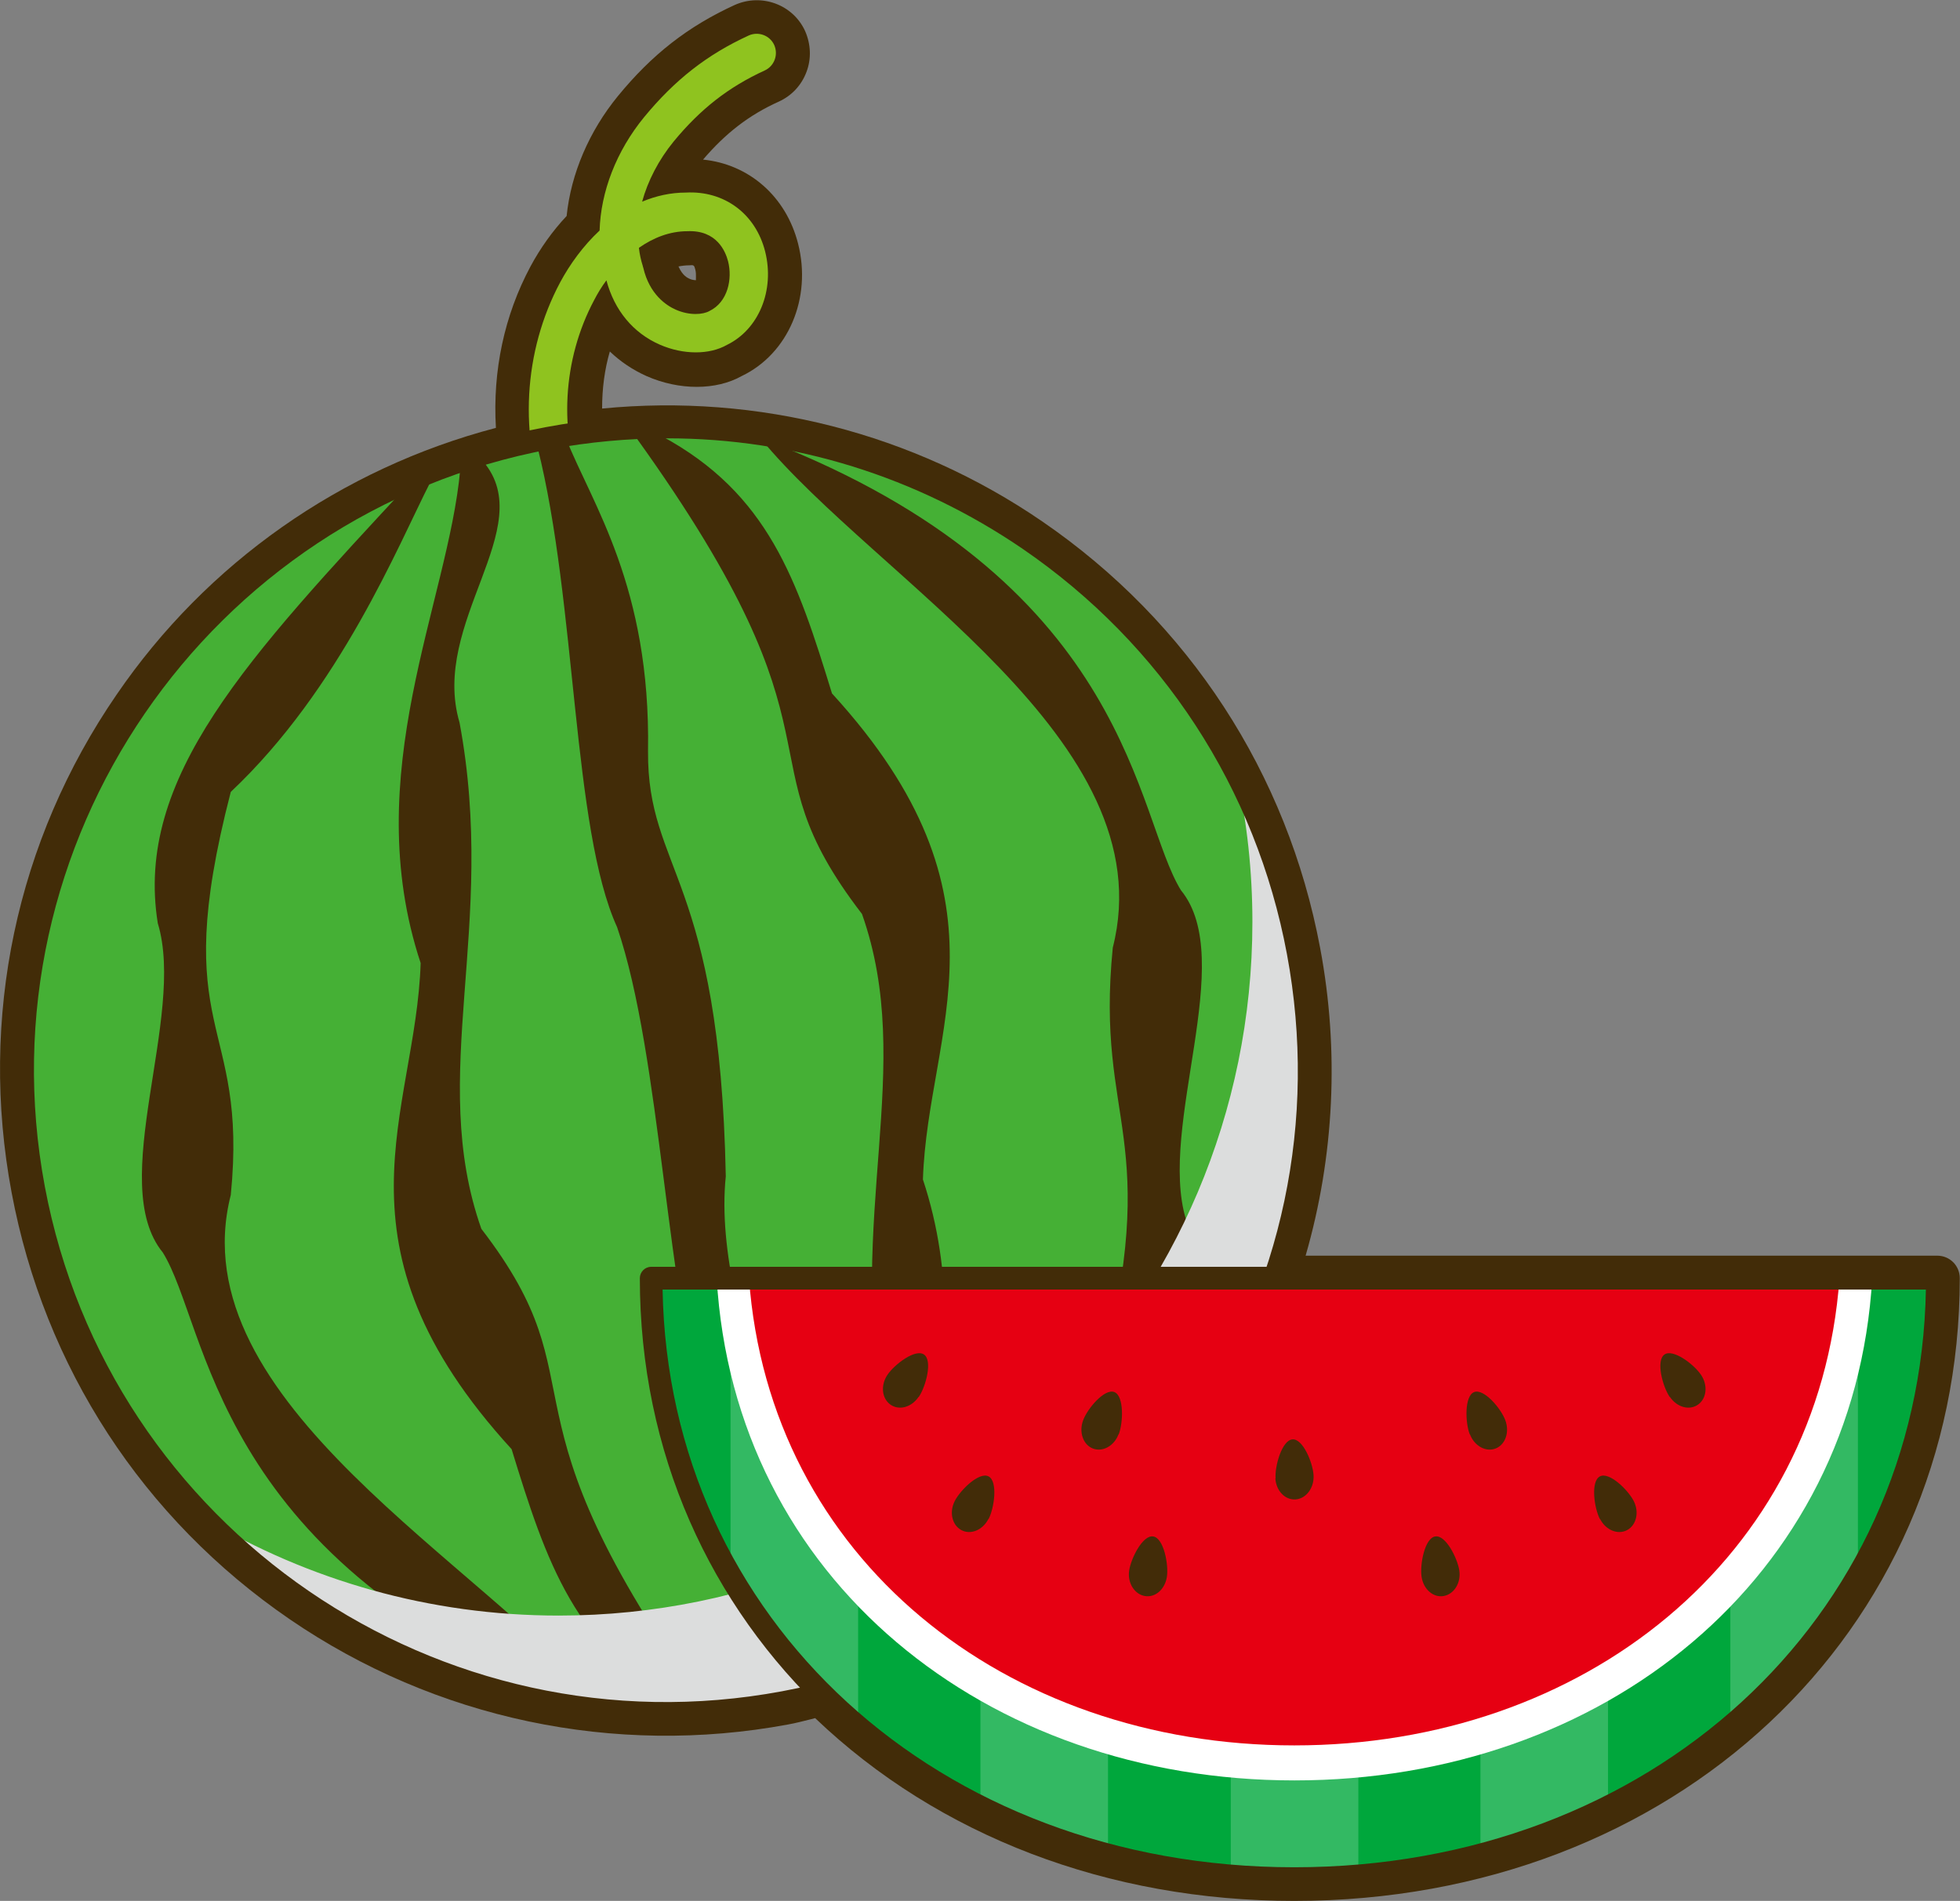
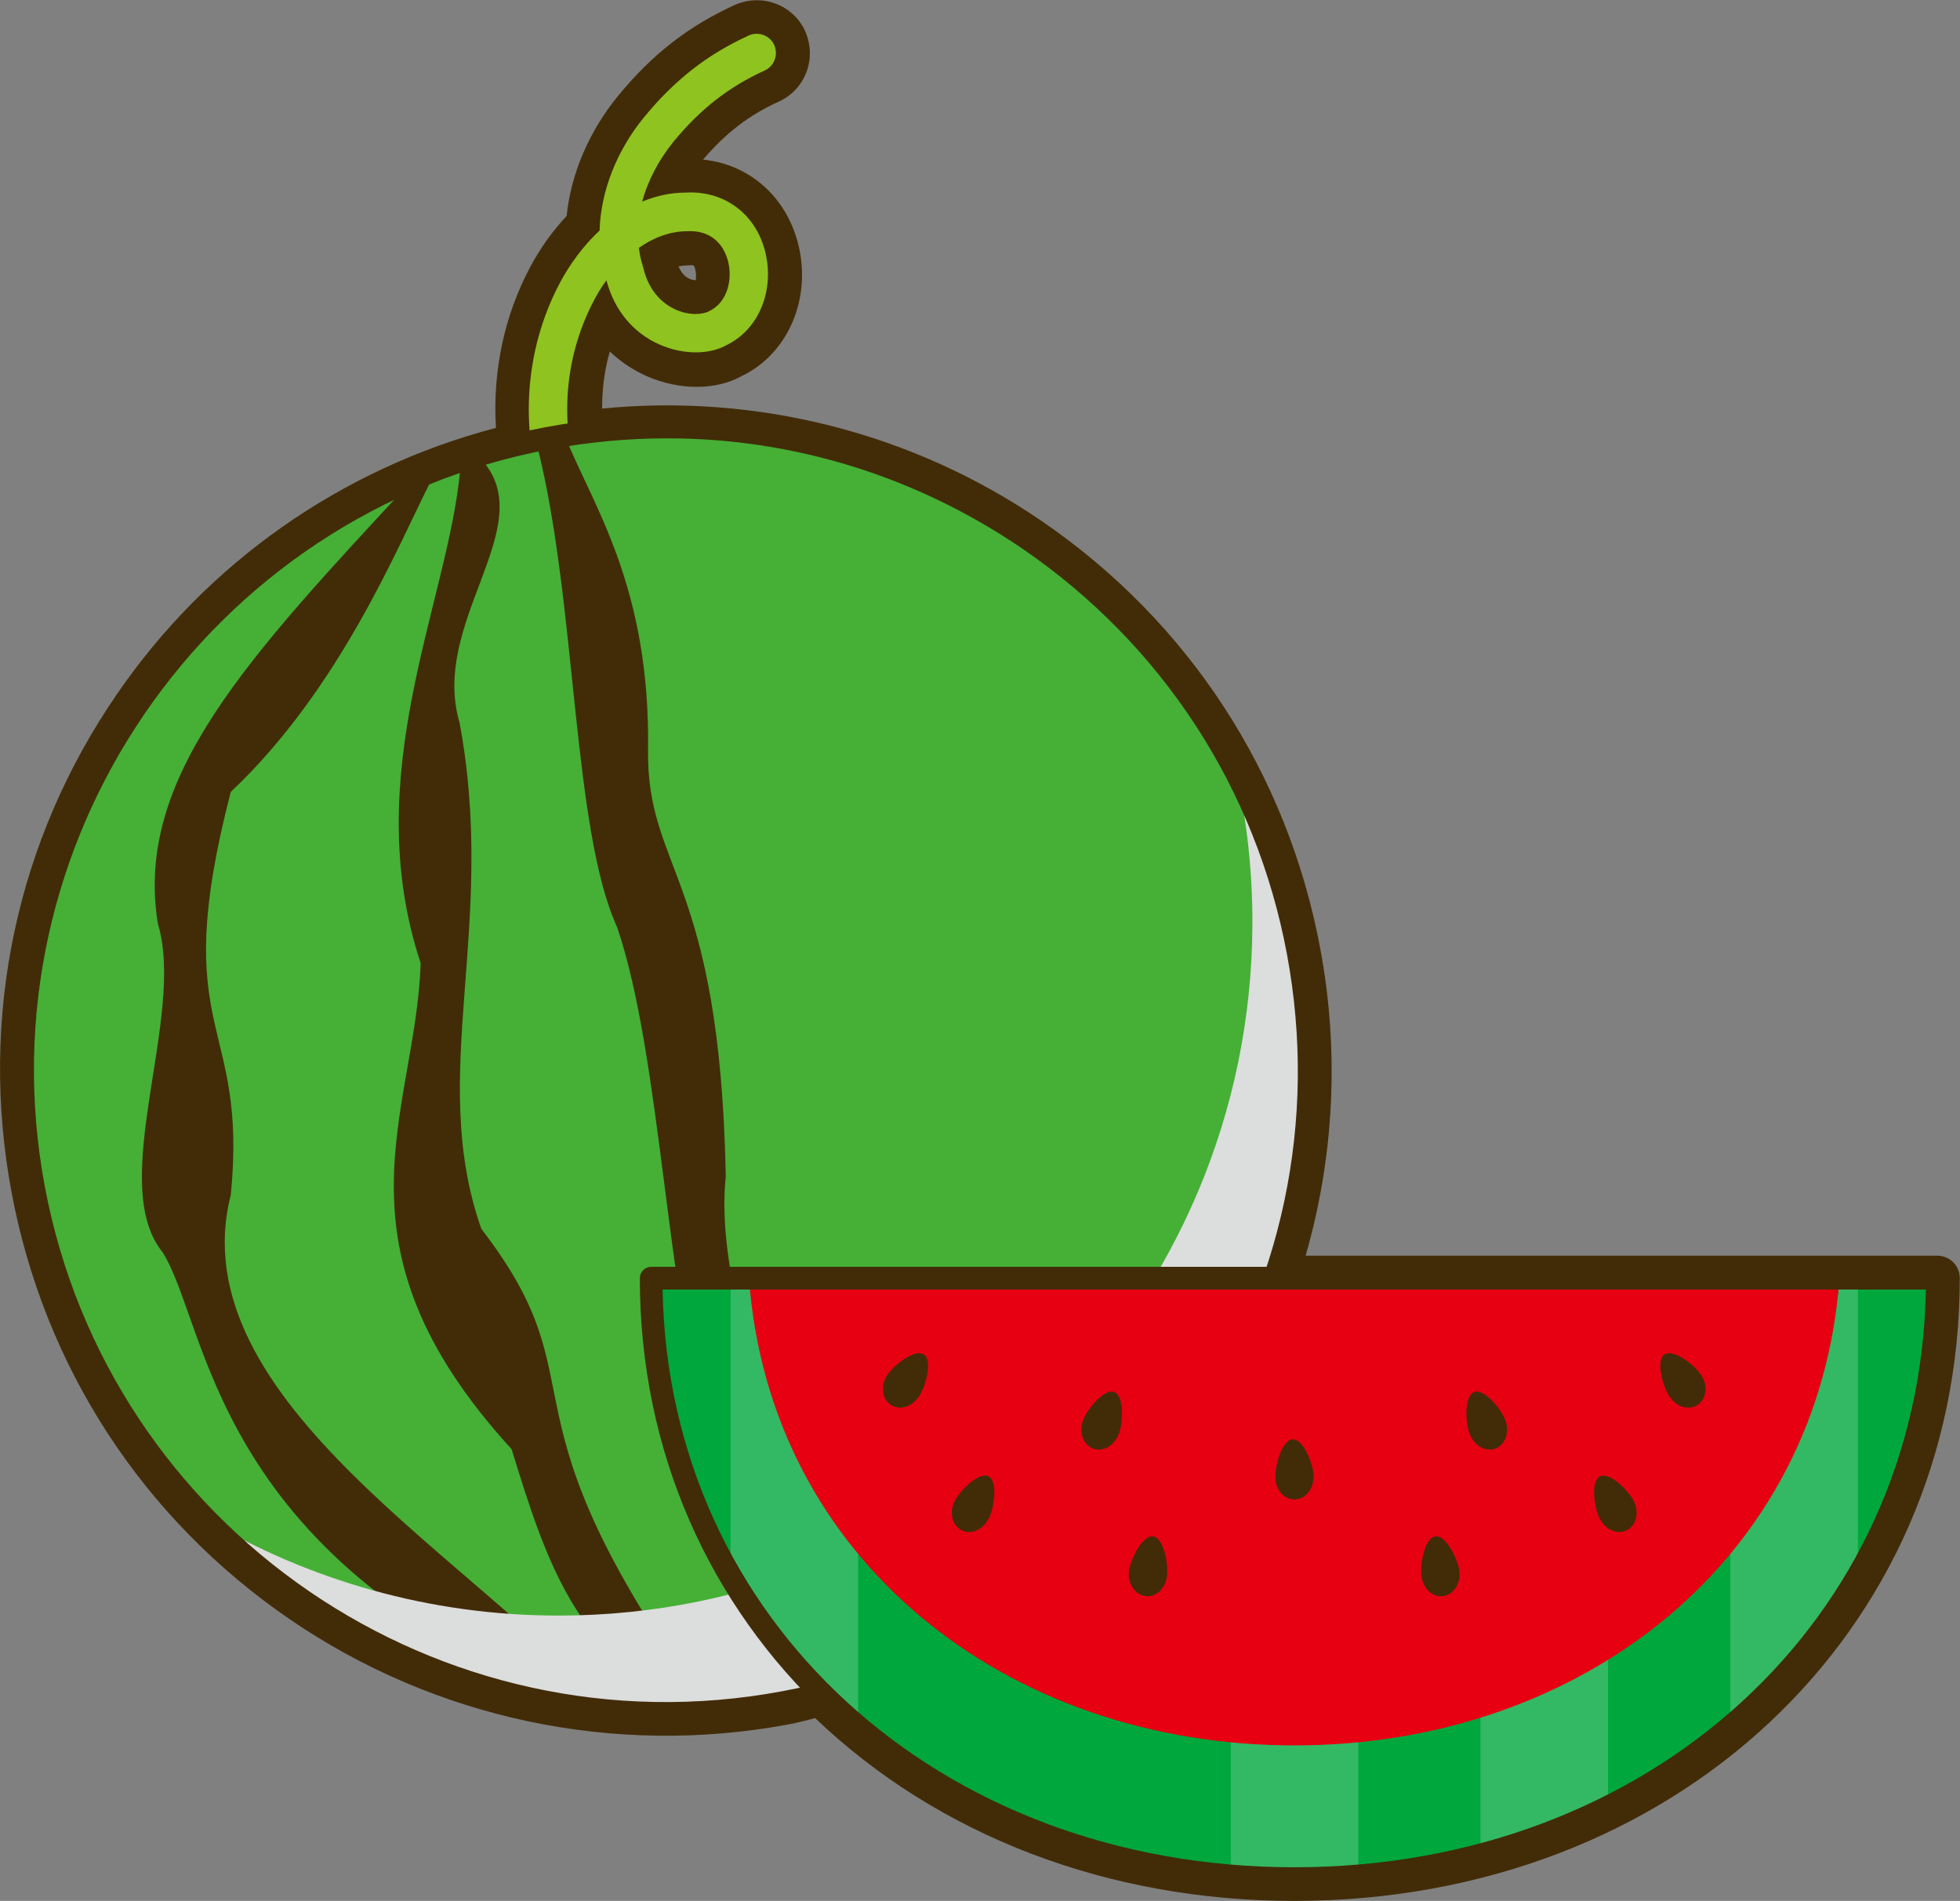
<svg xmlns="http://www.w3.org/2000/svg" viewBox="0 0 86.2 83.61">
  <rect x="0" y="0" width="86.2" height="83.61" fill="#808080" stroke="none" />
  <defs>
    <style>
      .cls-1 {
        fill: #45b035;
      }

      .cls-2 {
        fill: #00a73c;
      }

      .cls-3 {
        fill: #fff;
      }

      .cls-4 {
        fill: #e60012;
      }

      .cls-5 {
        isolation: isolate;
      }

      .cls-6 {
        fill: #8fc31f;
      }

      .cls-7 {
        fill-rule: evenodd;
      }

      .cls-7, .cls-8 {
        fill: #422c08;
      }

      .cls-9 {
        opacity: .2;
      }

      .cls-10 {
        fill: #dcdddd;
        mix-blend-mode: multiply;
      }
    </style>
  </defs>
  <g class="cls-5">
    <g id="_レイヤー_2" data-name="レイヤー 2">
      <g id="_レイヤー_2-2" data-name="レイヤー 2">
        <g>
          <path class="cls-8" d="M85.21,55.23h-27.79c1.26-4.35,1.49-9.02.64-13.53-1.44-7.69-5.78-14.35-12.23-18.77-5.66-3.88-12.51-5.63-19.35-4.96,0-.88.11-1.72.34-2.51.47.45,1.01.81,1.61,1.08,1.45.64,3.07.63,4.19,0,2.05-.98,3.09-3.43,2.48-5.82-.53-2.09-2.17-3.5-4.18-3.7.99-1.16,2.02-1.96,3.33-2.55.57-.26,1-.72,1.22-1.31.22-.58.19-1.22-.06-1.79-.53-1.17-1.92-1.68-3.1-1.15-2.05.94-3.63,2.17-5.13,4-1.27,1.55-2.07,3.42-2.26,5.28-.62.66-1.16,1.42-1.59,2.22-1.15,2.15-1.67,4.59-1.52,7.1-6.81,1.79-12.72,5.94-16.68,11.73C.71,36.98-.93,44.77.51,52.45c1.44,7.69,5.78,14.35,12.23,18.77,6.41,4.39,14.29,6.05,21.92,4.63.34-.06.67-.15,1-.23l.19-.05c5.43,5.19,12.9,8.04,21.07,8.04,16.69,0,29.27-11.78,29.27-27.39,0-.55-.44-.99-.99-.99ZM30.58,11.86c.06.24,0,.46.04.46,0,0-.12.02-.3-.06-.08-.04-.3-.13-.48-.54.15-.03.31-.05.47-.05.2-.02.22-.01.27.19Z" />
          <g>
            <g>
              <path class="cls-8" d="M34.06,4.01c.45-.2.79-.57.96-1.03.17-.46.15-.96-.05-1.41-.42-.92-1.51-1.33-2.44-.91-1.98.9-3.51,2.1-4.96,3.86-1.26,1.54-2.02,3.36-2.17,5.18-.63.65-1.19,1.42-1.63,2.24-1.76,3.3-1.99,7.35-.6,10.83,1.39,3.48,4.34,6.25,7.91,7.43.16.05.32.08.49.09.03,0,.05,0,.07,0,.79,0,1.5-.51,1.75-1.26.15-.46.12-.96-.1-1.4-.22-.44-.6-.77-1.07-.92-2.54-.84-4.64-2.82-5.63-5.3-.88-2.2-.85-4.73.04-6.91.52.69,1.2,1.24,2,1.59,1.31.58,2.78.57,3.78,0,1.83-.88,2.77-3.09,2.22-5.25-.54-2.11-2.34-3.45-4.45-3.34-.08,0-.16,0-.23,0,.14-.22.29-.43.46-.64,1.08-1.31,2.2-2.19,3.64-2.85ZM31.06,11.73c.1.39.02.9-.32,1.06-.05.02-.3.05-.62-.09-.3-.13-.7-.44-.91-1.31.34-.16.69-.23,1.06-.24.23-.01.63-.03.78.57Z" />
              <path class="cls-6" d="M31.62,29.3c-.08,0-.16-.02-.24-.04-3.28-1.09-6-3.65-7.29-6.86-1.28-3.21-1.08-6.94.55-9.99.42-.78,1-1.59,1.73-2.27.05-1.7.73-3.49,1.96-4.99,1.35-1.64,2.77-2.75,4.6-3.59.43-.19.93,0,1.12.42.19.43,0,.93-.42,1.12-1.59.73-2.82,1.69-4,3.12-.67.82-1.14,1.74-1.39,2.65.6-.25,1.24-.4,1.93-.4,1.68-.09,3.06.93,3.48,2.59.43,1.71-.28,3.43-1.68,4.11-.77.44-1.92.44-2.95-.01-1.17-.51-2-1.51-2.35-2.83-.21.28-.39.58-.54.87-1.39,2.61-1.57,5.81-.47,8.56,1.1,2.75,3.43,4.95,6.24,5.88.45.15.69.63.54,1.07-.12.37-.47.59-.83.58ZM28.1,10.91c.03.27.09.54.17.79,0,.02.01.04.02.07.27,1.18,1.02,1.67,1.43,1.85.61.27,1.2.22,1.48.06.81-.39,1.02-1.41.82-2.19-.11-.42-.49-1.38-1.79-1.32-.78,0-1.5.29-2.13.73Z" />
            </g>
            <g>
              <path class="cls-1" d="M57.08,41.88c2.87,15.35-7.25,30.13-22.6,33-15.35,2.87-30.13-7.25-33-22.6-2.87-15.35,7.25-30.13,22.6-33,15.35-2.87,30.13,7.25,33,22.6Z" />
              <path class="cls-7" d="M26.49,75.04c-5.12-6.24-18.66-13.37-16.34-22.48.78-7.86-2.8-6.93,0-17.73,4.82-4.54,7.37-10.87,8.78-13.63l-.84-.03c-7.22,7.78-12.18,13.04-11.15,19.44,1.25,4.11-2.28,11.42.22,14.48,2.01,3.23,2.18,13.27,17.52,19.51l1.82.44Z" />
              <path class="cls-7" d="M31.15,75.2c-9.75-13.57-4.48-14-9.98-21.15-2.39-6.77.72-13.28-.96-22.27-1.3-4.41,3.51-8.56,1.05-11.47l-1.02.35c-.53,5.84-4.49,13.39-1.74,21.7-.21,6.61-4.27,12.34,4,21.38,1.53,4.98,2.79,8.79,7.51,11.33l1.14.12Z" />
-               <path class="cls-7" d="M33.44,19.27c5.12,6.24,17.82,13.3,15.5,22.41-.78,7.86,2.24,8.16-.56,18.97-4.82,4.54-6.8,9.63-8.21,12.4l.84.03c7.22-7.78,12.19-13.04,11.15-19.44-1.25-4.11,2.28-11.42-.22-14.48-2.01-3.23-2.18-13.27-17.52-19.51l-.98-.37Z" />
-               <path class="cls-7" d="M27.98,19.25c9.75,13.57,4.43,13.8,9.93,20.95,2.39,6.77-.72,13.28.96,22.27,1.3,4.41-3.1,8.27-1.82,11.56l1.8-.45c.53-5.84,4.49-13.39,1.74-21.7.21-6.61,4.27-12.34-4-21.38-1.53-4.98-2.79-8.79-7.51-11.33l-1.09.08Z" />
              <path class="cls-7" d="M23.64,19.67c1.73,6.87,1.52,16.77,3.5,21.11,1.94,5.67,2.18,16.37,3.98,22.07,1.28,2.12.32,10.39,2.52,11.89l1.23-.52c1.68-7.53-3.63-15.88-2.95-22.48-.26-13.2-3.46-13.41-3.42-18.71.12-7.23-2.47-10.87-3.6-13.73l-1.25.38Z" />
              <path class="cls-10" d="M57.08,41.88c-.52-2.8-1.45-5.43-2.7-7.84.46,2.1.7,4.27.7,6.51,0,16.85-13.66,30.51-30.51,30.51-5.68,0-11-1.56-15.56-4.26,6.38,6.54,15.81,9.88,25.47,8.08,15.35-2.87,25.47-17.64,22.6-33Z" />
              <path class="cls-8" d="M29.27,75.86c-13.58,0-25.69-9.67-28.28-23.49-2.92-15.6,7.4-30.66,23-33.58,7.56-1.41,15.21.2,21.55,4.55,6.34,4.34,10.61,10.9,12.02,18.45h0c1.41,7.56-.2,15.21-4.55,21.55-4.34,6.34-10.9,10.61-18.45,12.02-1.78.33-3.55.49-5.3.49ZM29.34,19.28c-1.71,0-3.44.16-5.16.48C9.12,22.58-.85,37.12,1.97,52.18c2.82,15.06,17.36,25.02,32.42,22.21,7.3-1.36,13.62-5.49,17.82-11.61,4.19-6.12,5.75-13.51,4.39-20.81h0c-1.36-7.29-5.49-13.62-11.61-17.82-4.68-3.2-10.1-4.87-15.64-4.87Z" />
            </g>
            <g>
              <g>
                <g>
                  <path class="cls-2" d="M85.21,56.22c0,15.62-12.66,26.4-28.28,26.4s-28.28-10.78-28.28-26.4h56.56Z" />
                  <g class="cls-9">
                    <path class="cls-3" d="M32.13,69.39c1.48,2.51,3.38,4.73,5.61,6.6v-19.76h-5.61v13.17Z" />
-                     <path class="cls-3" d="M43.12,79.48c1.76.87,3.64,1.58,5.61,2.1v-25.36h-5.61v23.26Z" />
                    <path class="cls-3" d="M54.12,82.5c.92.08,1.86.12,2.81.12s1.88-.04,2.81-.12v-26.28h-5.61v26.28Z" />
                    <path class="cls-3" d="M65.11,81.58c1.97-.52,3.85-1.22,5.61-2.1v-23.26h-5.61v25.36Z" />
                    <path class="cls-3" d="M76.1,75.98c2.23-1.87,4.13-4.08,5.61-6.6v-13.17h-5.61v19.76Z" />
                  </g>
                </g>
-                 <path class="cls-3" d="M31.52,56.22c.77,13.24,11.85,22.09,25.41,22.09s24.64-8.85,25.41-22.09H31.52Z" />
                <path class="cls-4" d="M32.94,56.22c.89,12.33,11.28,20.55,23.98,20.55s23.09-8.22,23.98-20.55h-47.96Z" />
                <g>
                  <g>
                    <path class="cls-8" d="M49.19,63.09c-.19.51-.7.79-1.13.62-.43-.17-.62-.73-.42-1.25.19-.51.94-1.4,1.37-1.23.43.17.39,1.35.19,1.86Z" />
                    <path class="cls-8" d="M51.32,69.35c-.08.55-.51.93-.97.85-.46-.08-.77-.58-.69-1.12.08-.54.6-1.58,1.06-1.5.46.07.68,1.23.6,1.77Z" />
                    <path class="cls-8" d="M40.4,61.44c-.31.46-.86.61-1.24.34-.38-.27-.44-.85-.13-1.31.31-.46,1.23-1.16,1.61-.89.38.27.08,1.4-.23,1.86Z" />
                    <path class="cls-8" d="M43.47,66.81c-.25.49-.78.71-1.19.49-.41-.22-.54-.79-.29-1.28.25-.49,1.08-1.3,1.49-1.08.41.22.25,1.38,0,1.87Z" />
                  </g>
                  <g>
                    <path class="cls-8" d="M64.65,63.09c.19.51.7.79,1.13.62.43-.17.62-.73.42-1.25-.19-.51-.94-1.4-1.37-1.23-.43.17-.39,1.35-.19,1.86Z" />
                    <path class="cls-8" d="M62.52,69.35c.08.55.51.93.97.85.46-.08.77-.58.69-1.12-.08-.54-.6-1.58-1.06-1.5-.46.07-.68,1.23-.6,1.77Z" />
                    <path class="cls-8" d="M73.44,61.44c.31.46.86.61,1.24.34.38-.27.44-.85.13-1.31-.31-.46-1.23-1.16-1.61-.89-.38.27-.08,1.4.23,1.86Z" />
                    <path class="cls-8" d="M70.37,66.81c.25.49.78.71,1.19.49.41-.22.54-.79.29-1.28-.25-.49-1.08-1.3-1.49-1.08-.41.22-.25,1.38,0,1.87Z" />
                  </g>
                  <path class="cls-8" d="M56.09,65.02c.03.55.43.97.9.93.46-.04.81-.51.78-1.06-.03-.55-.47-1.62-.93-1.58-.46.04-.78,1.17-.74,1.72Z" />
                </g>
              </g>
              <path class="cls-8" d="M56.92,83.12c-16.41,0-28.78-11.56-28.78-26.9,0-.27.22-.5.5-.5h56.56c.27,0,.5.22.5.5,0,15.33-12.37,26.9-28.78,26.9ZM29.14,56.72c.26,14.52,12.12,25.41,27.78,25.41s27.52-10.89,27.78-25.41H29.14Z" />
            </g>
          </g>
        </g>
      </g>
    </g>
  </g>
</svg>